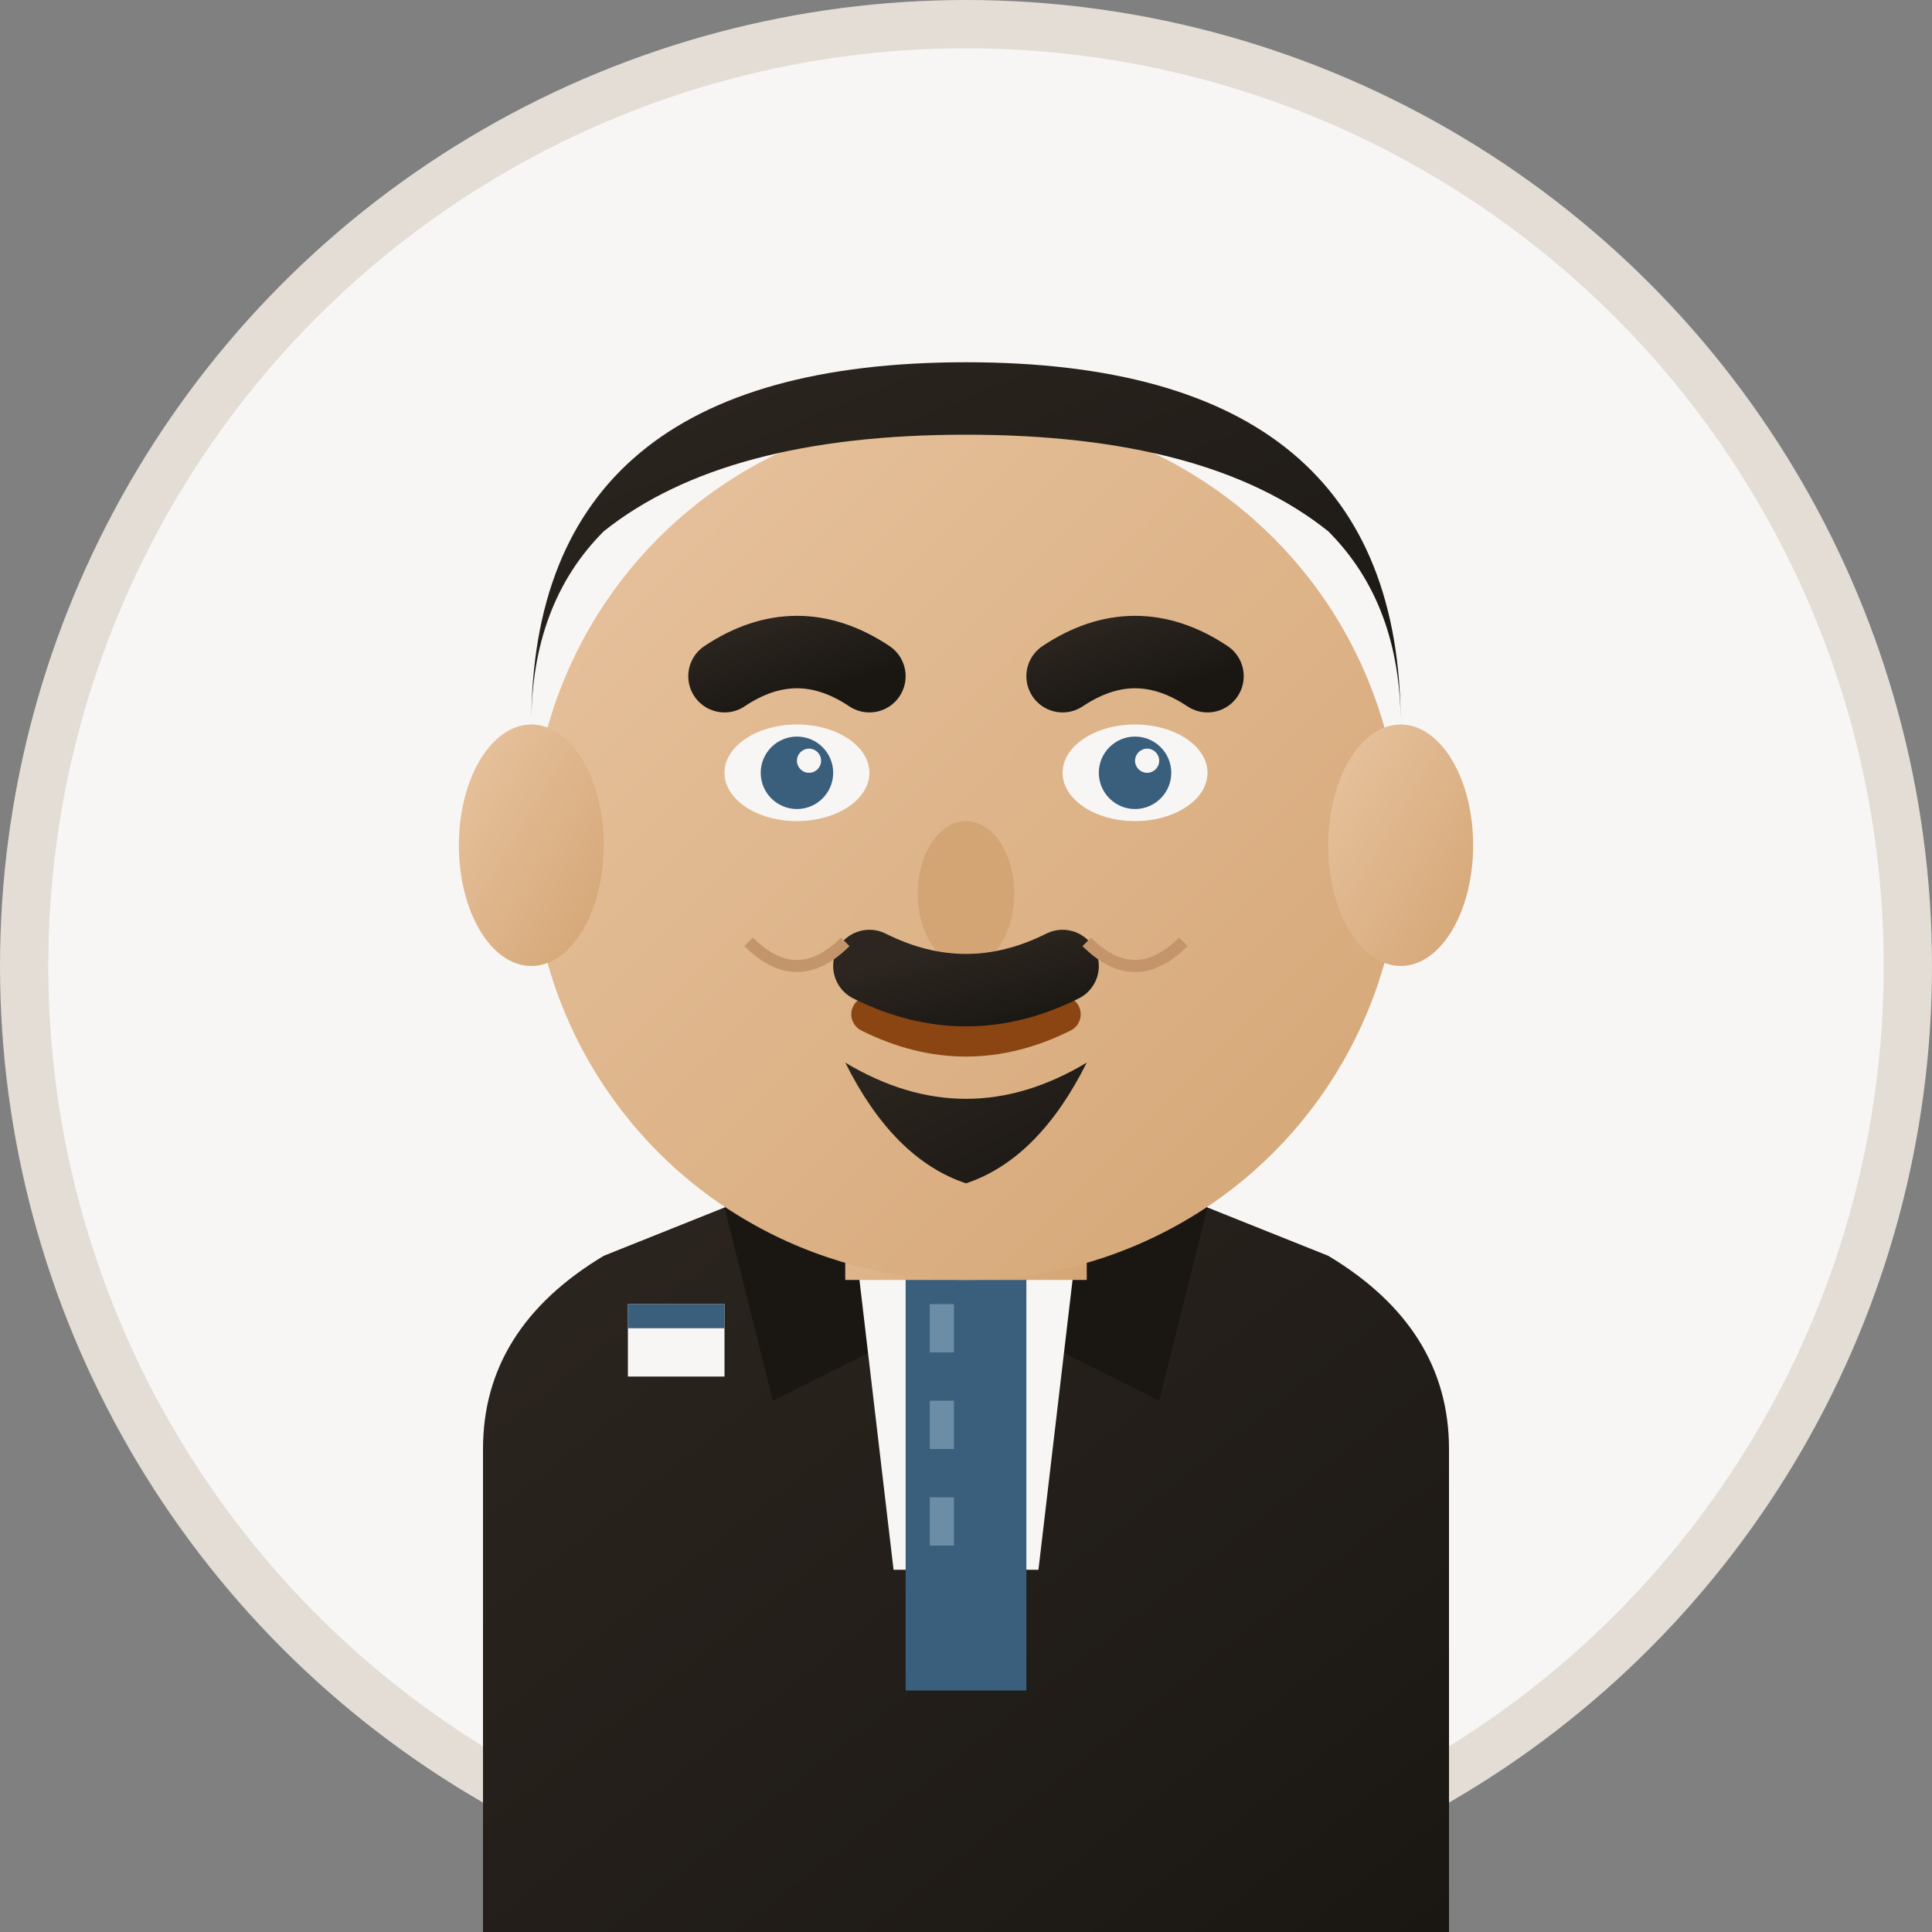
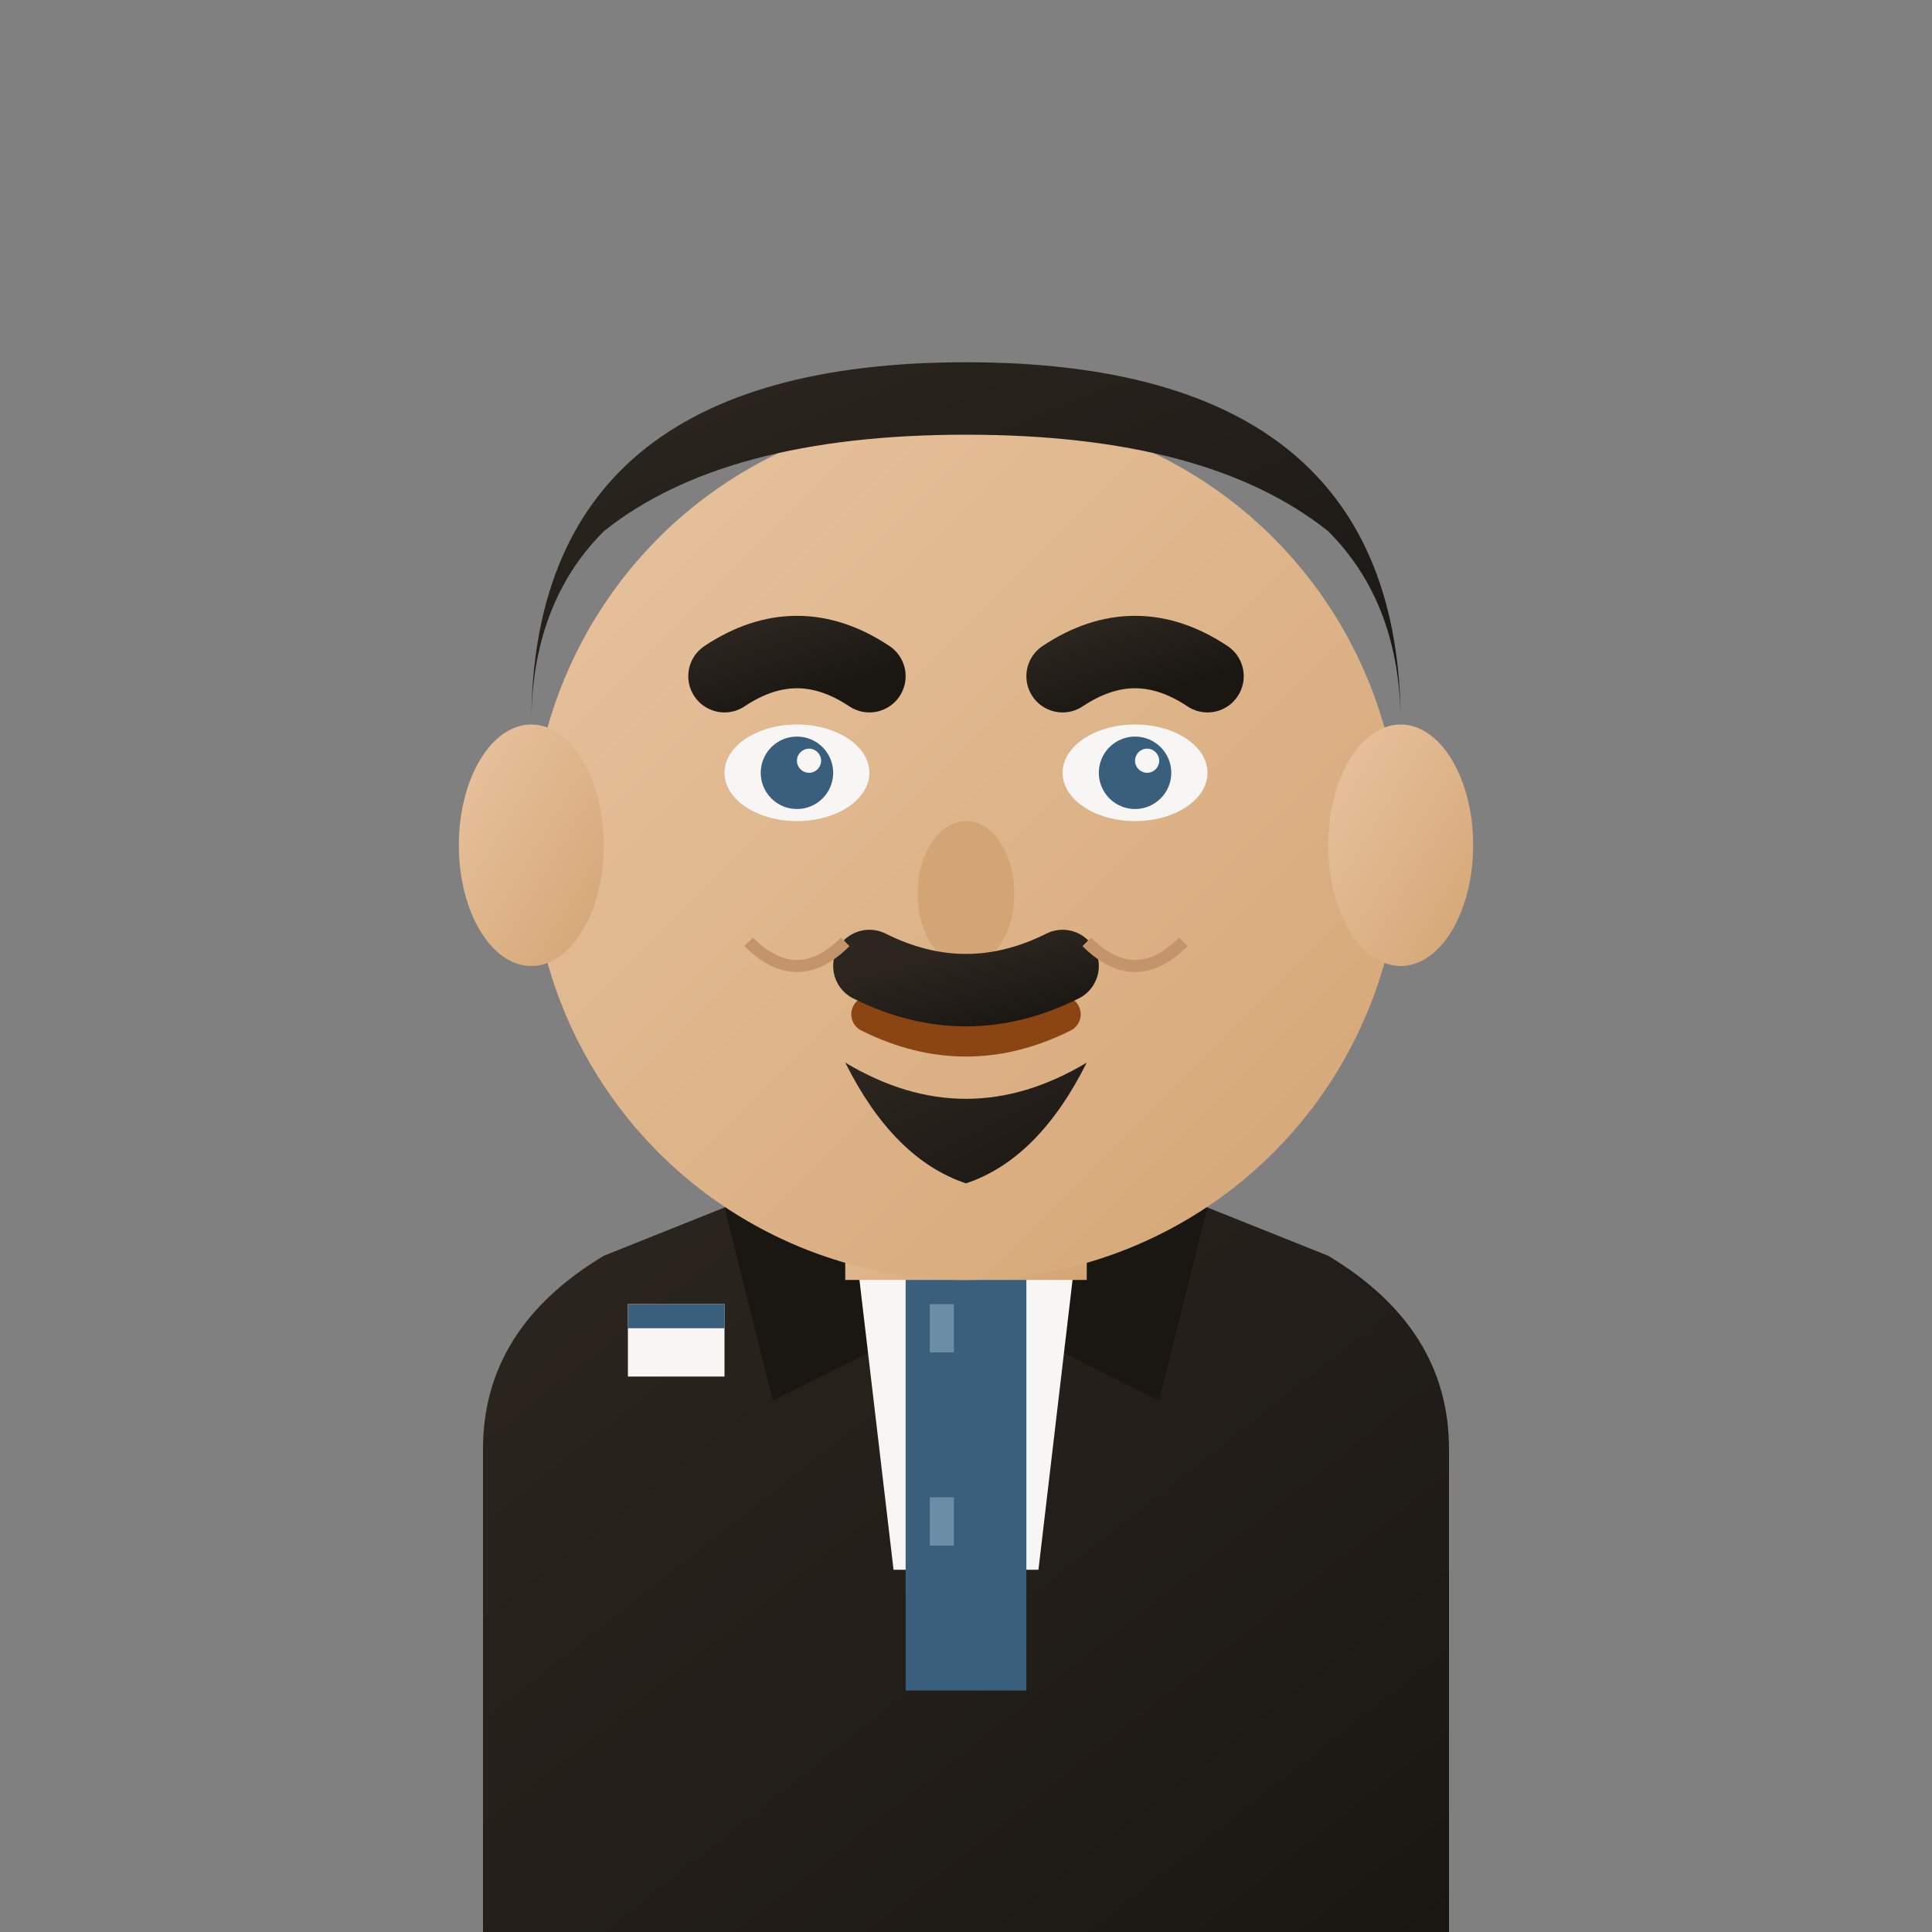
<svg xmlns="http://www.w3.org/2000/svg" width="80" height="80" viewBox="0 0 80 80" fill="none">
  <rect x="0" y="0" width="80" height="80" fill="#808080" stroke="none" />
  <defs>
    <linearGradient id="skinGrad3" x1="0%" y1="0%" x2="100%" y2="100%">
      <stop offset="0%" style="stop-color:#E8C4A0;stop-opacity:1" />
      <stop offset="100%" style="stop-color:#D4A574;stop-opacity:1" />
    </linearGradient>
    <linearGradient id="hairGrad3" x1="0%" y1="0%" x2="100%" y2="100%">
      <stop offset="0%" style="stop-color:#2D2620;stop-opacity:1" />
      <stop offset="100%" style="stop-color:#1A1713;stop-opacity:1" />
    </linearGradient>
    <linearGradient id="suitGrad" x1="0%" y1="0%" x2="100%" y2="100%">
      <stop offset="0%" style="stop-color:#2D2620;stop-opacity:1" />
      <stop offset="100%" style="stop-color:#1A1713;stop-opacity:1" />
    </linearGradient>
  </defs>
-   <circle cx="40" cy="40" r="39" fill="#F8F6F4" stroke="#E3DDD5" stroke-width="2" />
  <path d="M20 60 Q20 55 25 52 L30 50 Q40 48 50 50 L55 52 Q60 55 60 60 L60 80 L20 80 L20 60 Z" fill="url(#suitGrad)" />
  <path d="M30 50 L35 48 L38 55 L32 58" fill="#1A1713" />
  <path d="M50 50 L45 48 L42 55 L48 58" fill="#1A1713" />
  <path d="M35 48 Q40 47 45 48 L43 65 L37 65 L35 48 Z" fill="#F8F6F4" />
  <rect x="37.5" y="50" width="5" height="20" fill="#3A5F7D" />
  <polygon points="37.5,52 42.5,52 41,48 39,48" fill="#1E2F3F" />
  <rect x="38.5" y="54" width="1" height="2" fill="#6B8DA6" />
-   <rect x="38.5" y="58" width="1" height="2" fill="#6B8DA6" />
  <rect x="38.5" y="62" width="1" height="2" fill="#6B8DA6" />
  <rect x="35" y="45" width="10" height="8" fill="url(#skinGrad3)" />
  <circle cx="40" cy="35" r="18" fill="url(#skinGrad3)" />
-   <path d="M22 30 Q22 15 40 15 Q58 15 58 30 Q58 25 55 22 Q50 18 40 18 Q30 18 25 22 Q22 25 22 30 Z" fill="url(#hairGrad3)" />
+   <path d="M22 30 Q22 15 40 15 Q58 15 58 30 Q58 25 55 22 Q50 18 40 18 Q30 18 25 22 Q22 25 22 30 " fill="url(#hairGrad3)" />
  <path d="M22 30 Q20 32 22 35" fill="url(#hairGrad3)" />
  <path d="M58 30 Q60 32 58 35" fill="url(#hairGrad3)" />
  <ellipse cx="33" cy="32" rx="3" ry="2" fill="#F8F6F4" />
  <ellipse cx="47" cy="32" rx="3" ry="2" fill="#F8F6F4" />
  <circle cx="33" cy="32" r="1.5" fill="#3A5F7D" />
  <circle cx="47" cy="32" r="1.5" fill="#3A5F7D" />
  <circle cx="33.5" cy="31.5" r="0.5" fill="#F8F6F4" />
  <circle cx="47.5" cy="31.5" r="0.5" fill="#F8F6F4" />
  <path d="M30 28 Q33 26 36 28" stroke="url(#hairGrad3)" stroke-width="3" stroke-linecap="round" fill="none" />
  <path d="M44 28 Q47 26 50 28" stroke="url(#hairGrad3)" stroke-width="3" stroke-linecap="round" fill="none" />
  <ellipse cx="40" cy="37" rx="2" ry="3" fill="#D4A574" />
  <path d="M36 42 Q40 44 44 42" stroke="#8B4513" stroke-width="1.5" stroke-linecap="round" fill="none" />
  <path d="M35 44 Q40 47 45 44 Q43 48 40 49 Q37 48 35 44" fill="url(#hairGrad3)" />
  <path d="M36 40 Q40 42 44 40" stroke="url(#hairGrad3)" stroke-width="3" stroke-linecap="round" fill="none" />
  <ellipse cx="22" cy="35" rx="3" ry="5" fill="url(#skinGrad3)" />
  <ellipse cx="58" cy="35" rx="3" ry="5" fill="url(#skinGrad3)" />
  <path d="M31 39 Q33 41 35 39" stroke="#C4956B" stroke-width="0.5" fill="none" />
  <path d="M45 39 Q47 41 49 39" stroke="#C4956B" stroke-width="0.5" fill="none" />
  <rect x="26" y="54" width="4" height="3" fill="#F8F6F4" />
  <rect x="26" y="54" width="4" height="1" fill="#3A5F7D" />
</svg>